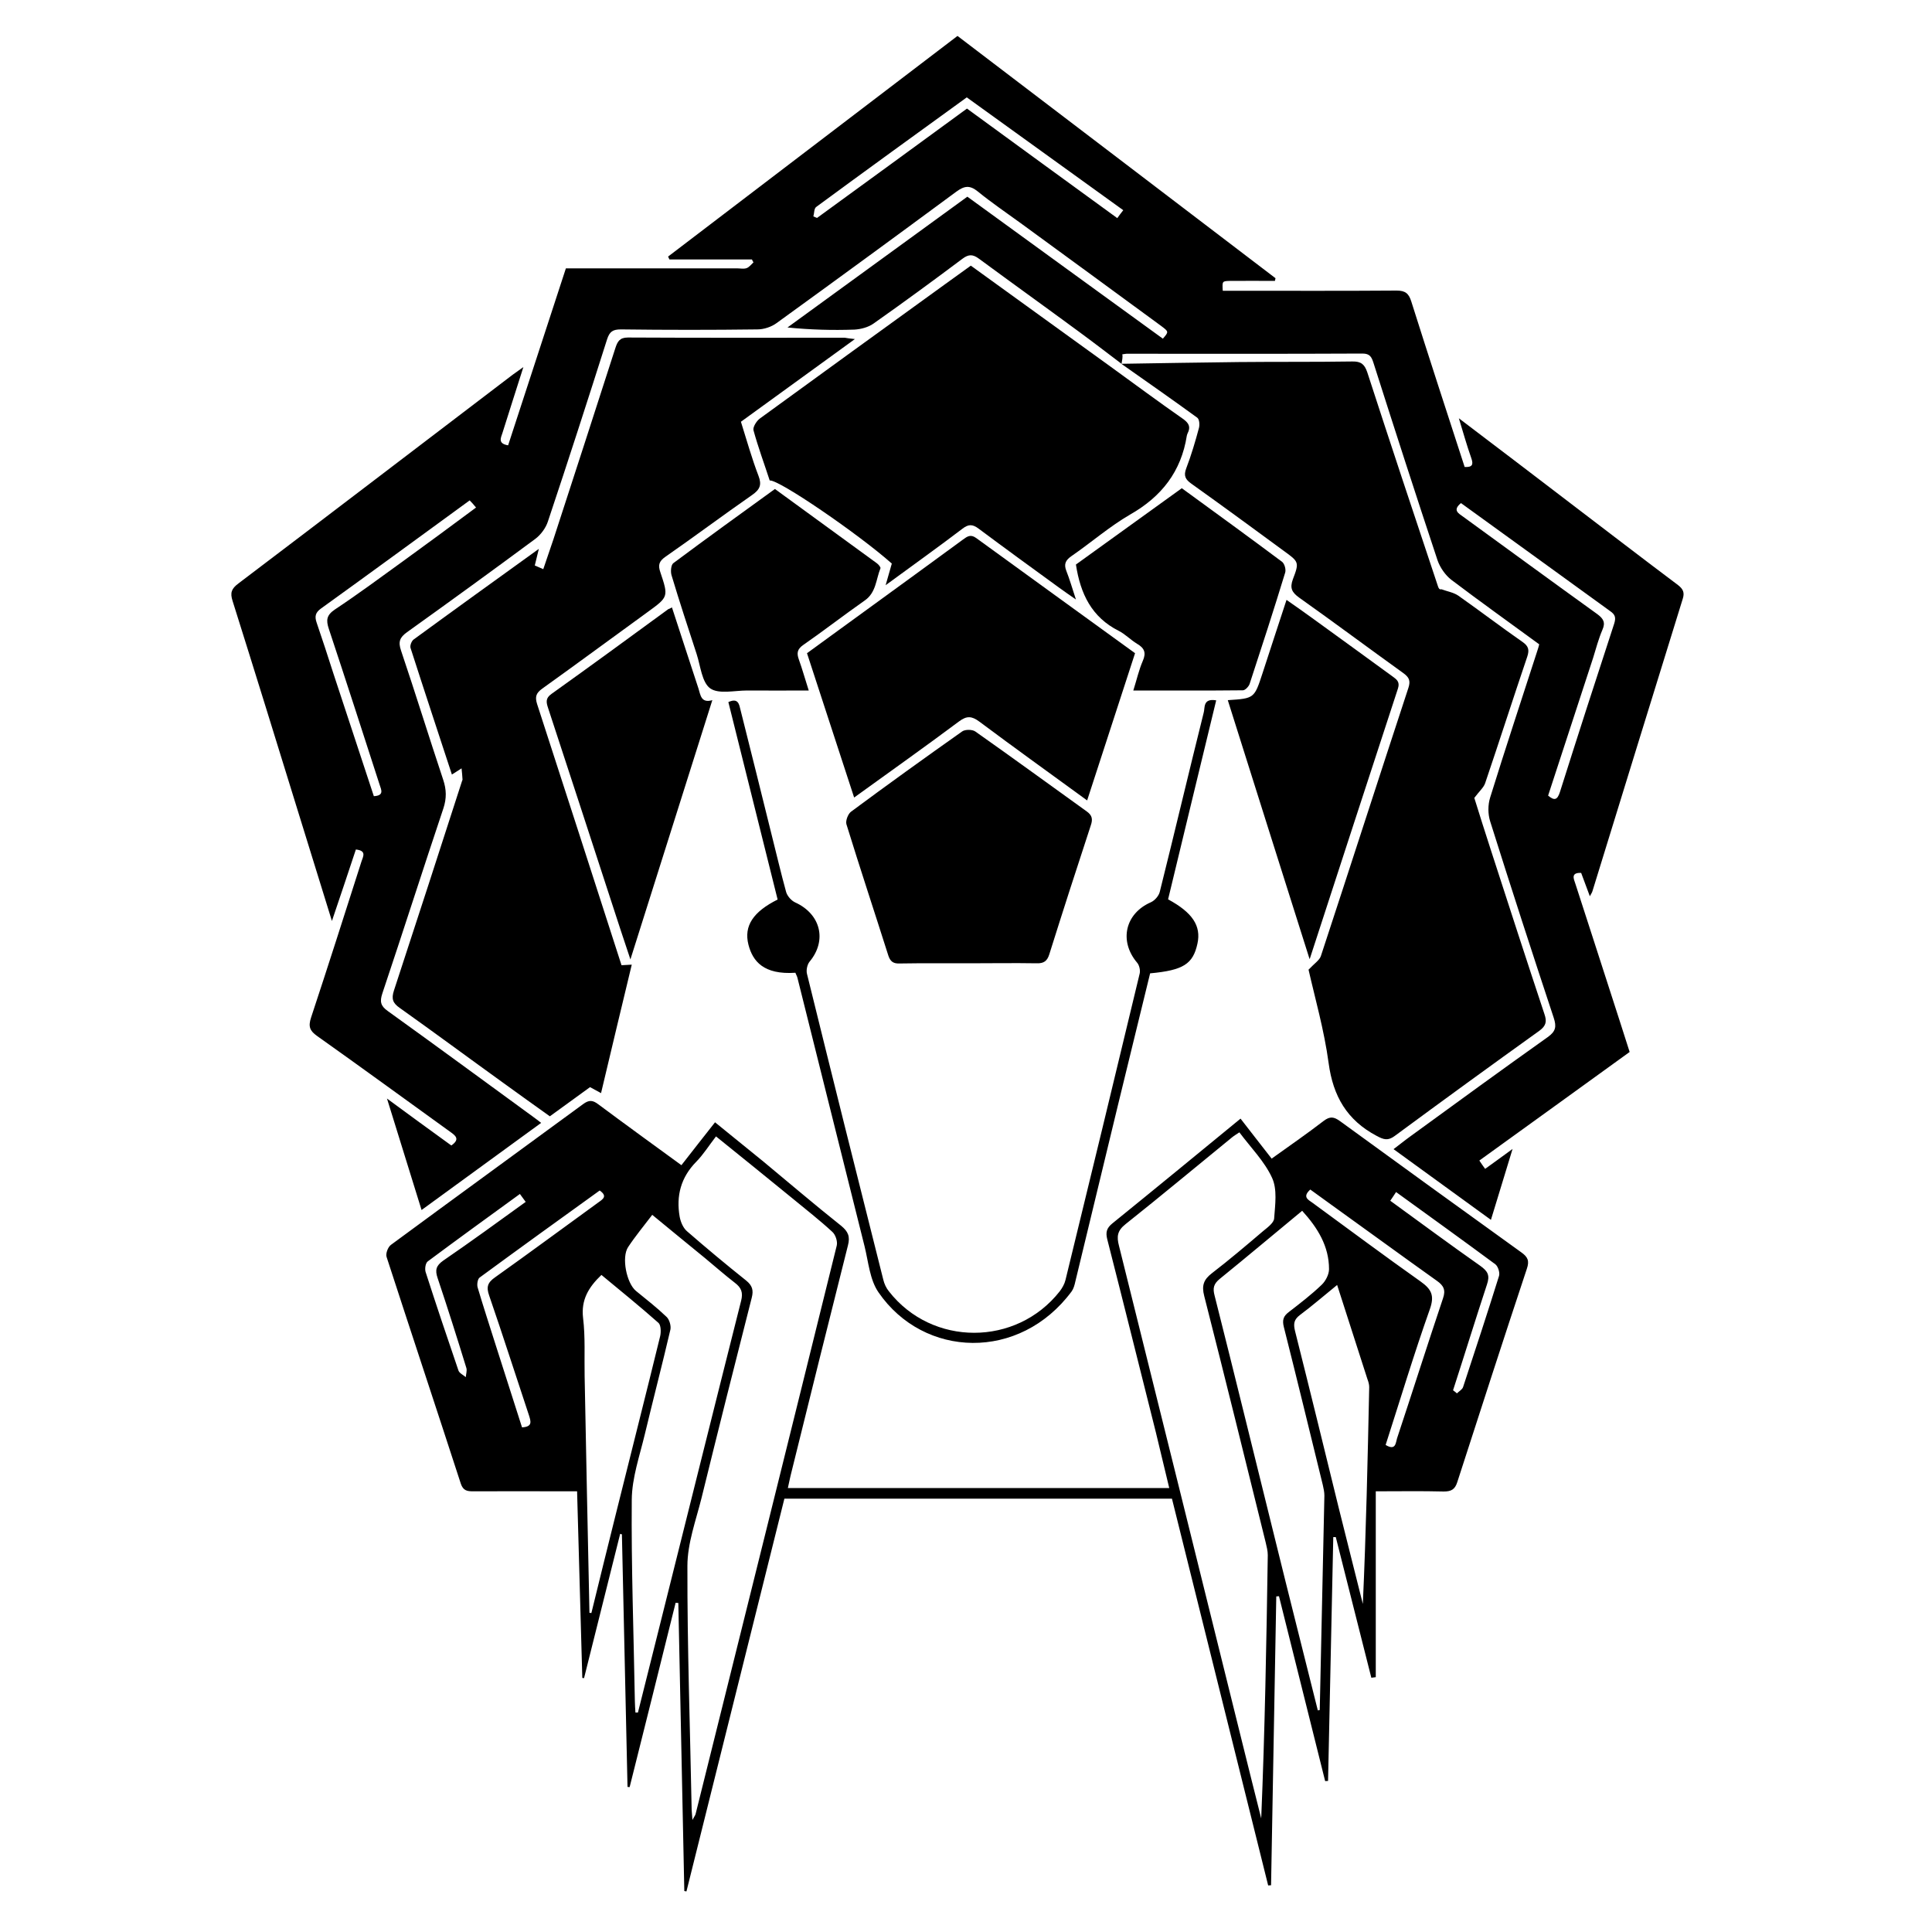
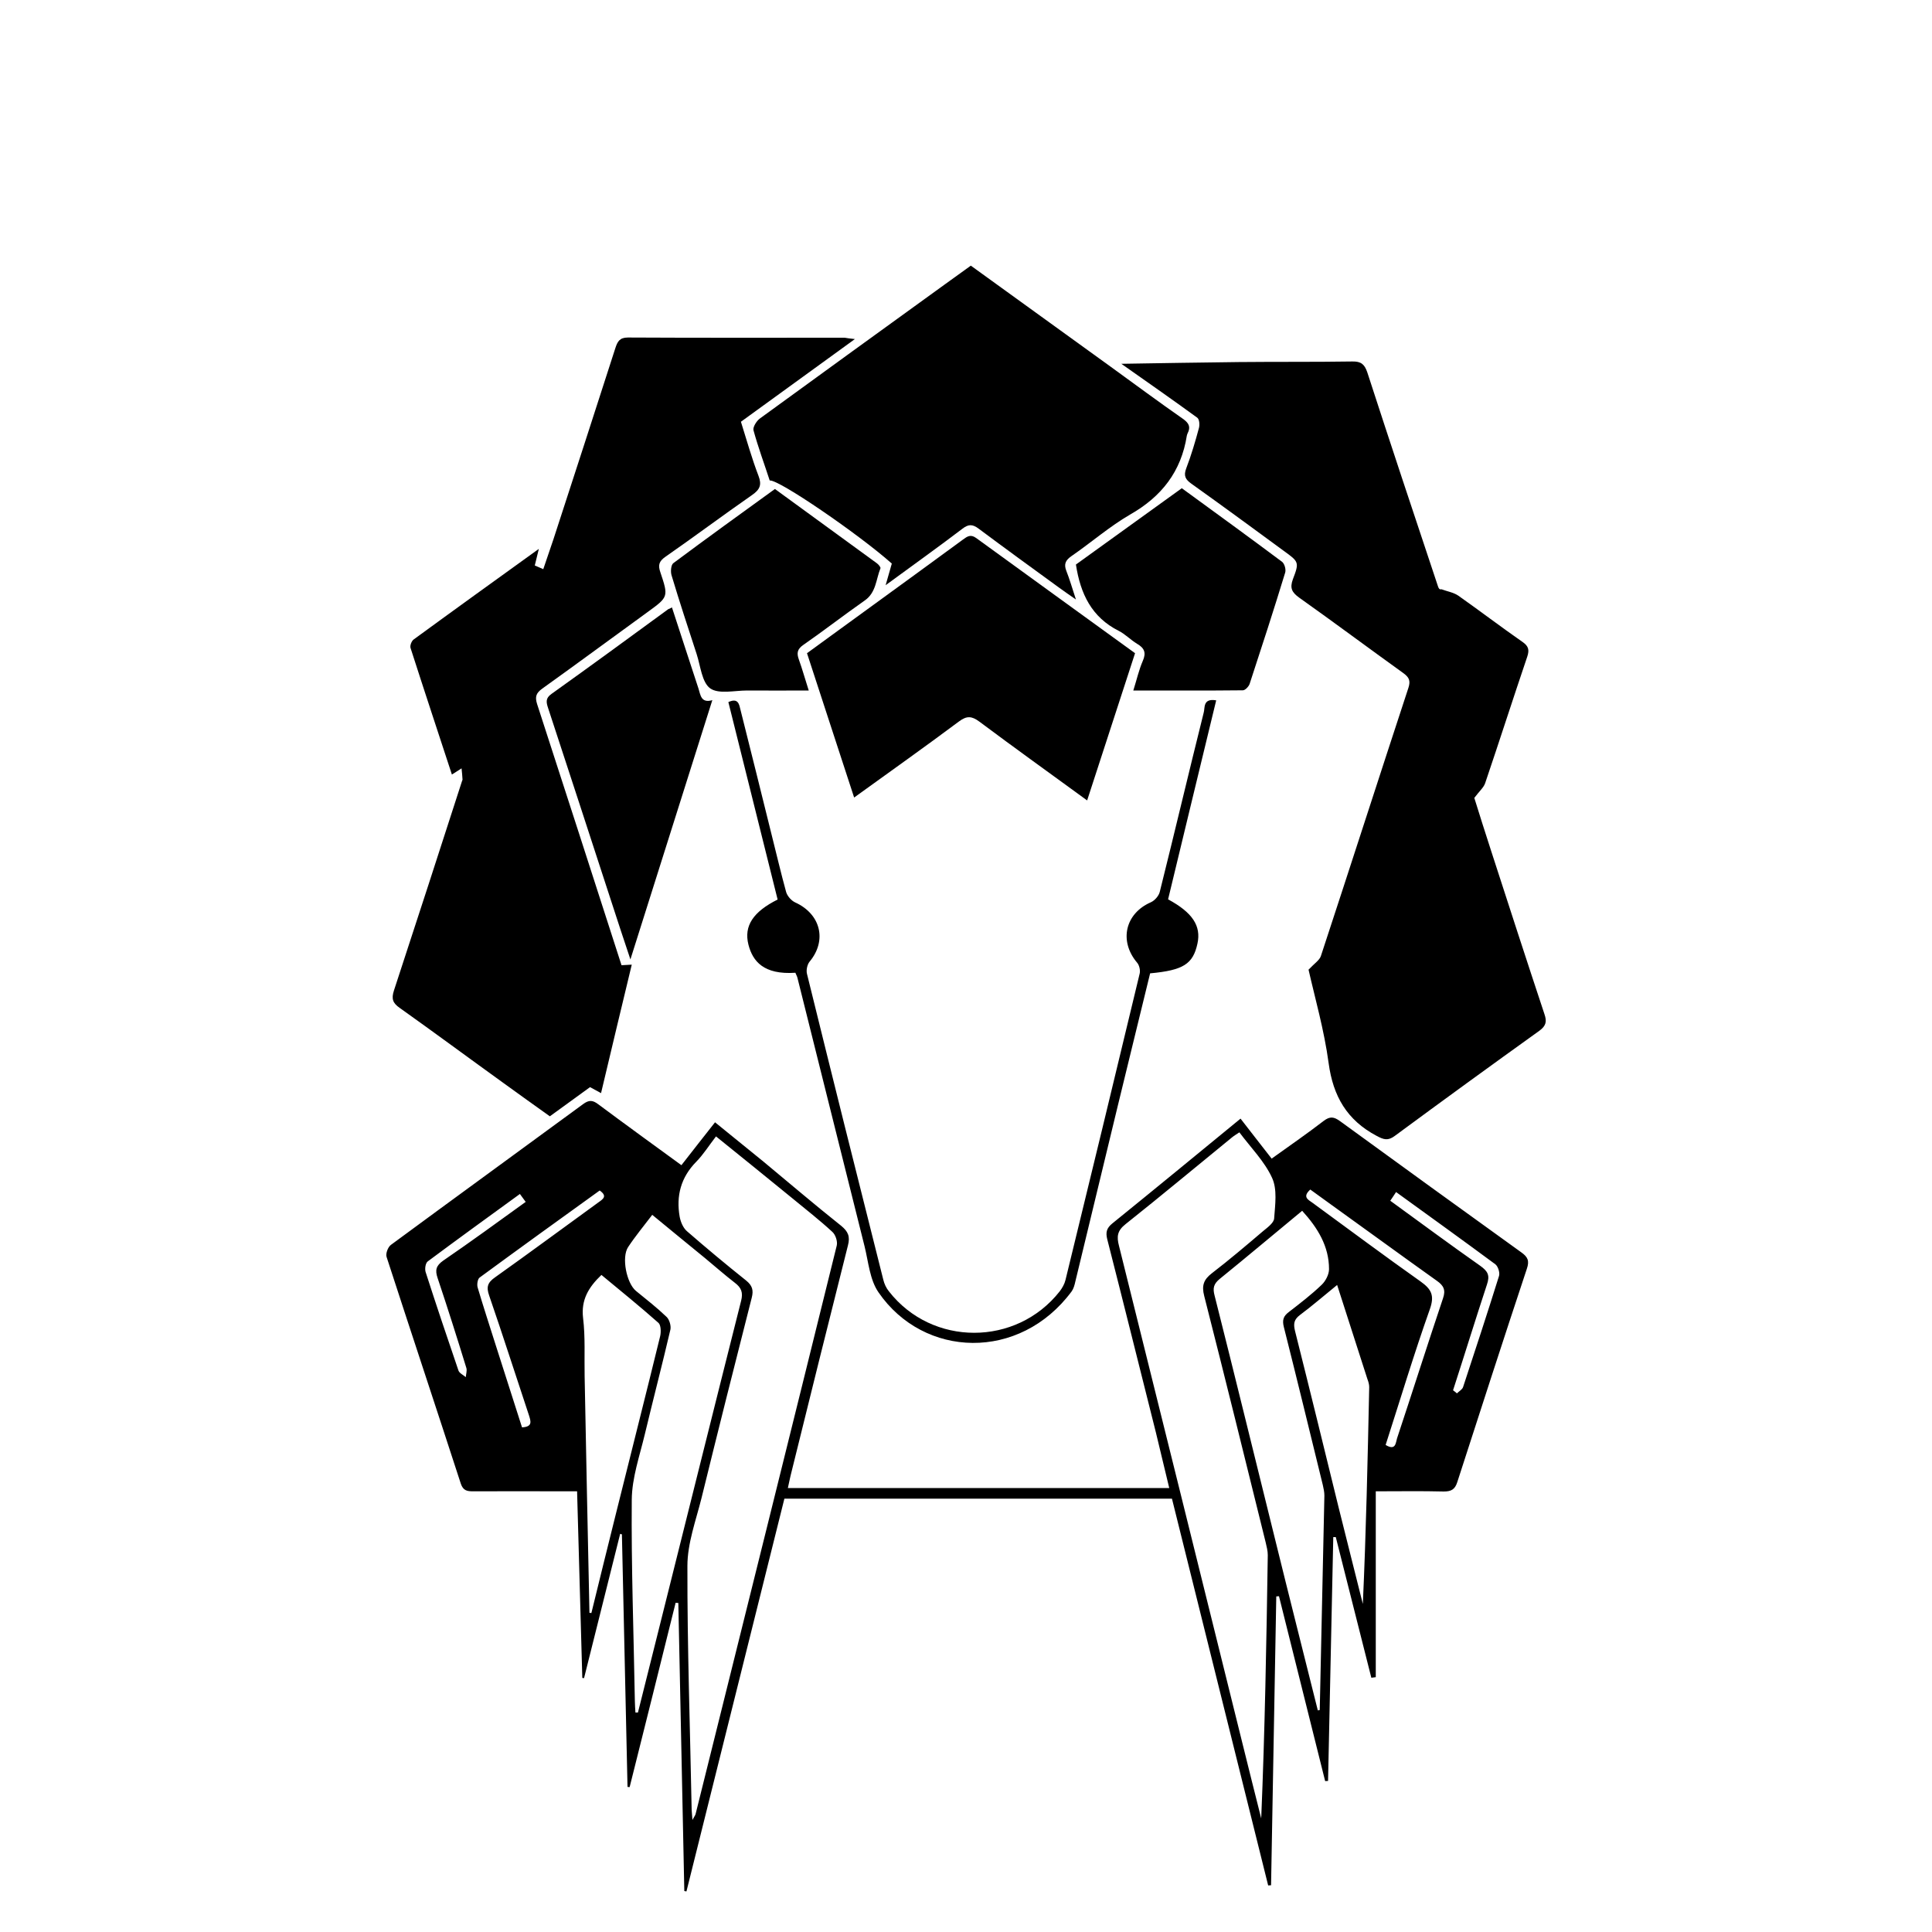
<svg xmlns="http://www.w3.org/2000/svg" version="1.1" id="Layer_1" x="0px" y="0px" viewBox="0 0 1000 1000" style="enable-background:new 0 0 1000 1000;" xml:space="preserve">
  <g>
-     <path d="M580.5,188.3c-7.4-5.6-14.8-11.3-22.3-16.8c-17.1-12.6-34.4-25-51.5-37.6c-3.1-2.3-5.3-2.4-8.5,0   c-15.2,11.4-30.5,22.6-46.1,33.6c-2.7,1.9-6.5,2.9-9.8,3.1c-11.4,0.4-22.8,0.1-34.7-1.1c30.9-22.5,61.9-45,93.1-67.7   c33.9,24.6,67.5,49.1,101.2,73.5c3.1-3.6,3.1-3.6-0.9-6.6c-24.2-17.8-48.5-35.5-72.7-53.2c-7.4-5.4-15.1-10.6-22.2-16.4   c-4.2-3.4-7-2.9-11.1,0.1c-30.9,22.8-61.9,45.5-93,68c-2.7,2-6.6,3.3-10,3.3c-23.5,0.3-47,0.3-70.6,0c-4.2,0-5.9,1.1-7.2,5.2   c-10,31.5-20.1,62.8-30.6,94.2c-1.1,3.4-3.7,6.9-6.5,9c-22,16.3-44.2,32.4-66.4,48.3c-3.8,2.7-4.7,5-3.1,9.6   c7.5,22.2,14.4,44.6,21.8,66.8c1.7,5.1,1.8,9.6,0.1,14.8c-10.7,31.9-20.9,63.9-31.6,95.8c-1.4,4.2-0.9,6.5,2.8,9.1   c25.2,18.1,50.2,36.5,75.3,54.8c1.3,0.9,2.5,1.9,4.1,3.1c-20.6,15-40.9,29.8-61.9,45.1c-5.9-19.1-11.6-37.5-17.9-57.7   c12,8.8,22.6,16.6,33.3,24.3c4.9-3.4,1.9-5.3-0.9-7.3c-22.9-16.5-45.6-33.1-68.6-49.4c-3.8-2.7-4.6-4.9-3.1-9.5   c8.9-26.9,17.5-53.9,26.1-80.8c0.9-2.7,2.7-5.6-2.9-6.2c-3.9,11.8-7.9,23.7-12.4,37c-6.1-19.7-11.7-37.8-17.3-55.9   c-11.3-36.6-22.6-73.2-34.1-109.7c-1.4-4.3-0.6-6.4,3-9.1c47.4-35.9,94.6-72,141.9-108c1.5-1.1,3-2.1,5.6-4   c-3.9,12.1-7.3,23-10.8,34c-0.9,2.7-2.5,5.6,2.9,6.5c9.9-30.4,19.9-60.9,29.9-91.6c29.8,0,59.2,0,88.6,0c1.6,0,3.4,0.4,4.9-0.1   c1.4-0.5,2.4-1.9,3.6-3c-0.3-0.5-0.6-1-0.8-1.5c-14.2,0-28.5,0-42.7,0c-0.2-0.5-0.5-1-0.7-1.5c49.9-38,99.7-76,149.8-114.2   c55,41.9,109.8,83.6,164.6,125.4c-0.1,0.5-0.2,0.9-0.3,1.4c-7.8,0-15.7-0.1-23.5,0c-3.8,0.1-3.8,0.2-3.5,5.1c2.4,0,4.8,0,7.2,0   c27.6,0,55.2,0.1,82.8-0.1c4.5,0,6.3,1.5,7.6,5.7c9,28.5,18.3,57,27.6,85.6c3.9,0.2,4.7-1.1,3.4-4.7c-2.2-6.2-4-12.6-6.4-20.5   c20.4,15.5,39.4,29.9,58.3,44.4c18.4,14,36.7,28.1,55.1,41.9c2.7,2.1,3.5,3.9,2.5,7.1c-15.6,50.4-31.2,100.8-46.7,151.2   c-0.2,0.8-0.7,1.5-1.4,2.8c-1.6-4.4-3.1-8.3-4.5-12.1c-5.4-0.2-3.9,3-3,5.6c5.7,17.8,11.6,35.6,17.3,53.5   c3.6,11,7.1,22.1,10.8,33.6c-25.9,18.7-51.7,37.4-77.8,56.2c1,1.5,1.9,2.8,3,4.3c4.4-3.2,8.5-6.1,14.2-10.3   c-4,13-7.4,24.4-11.2,36.7c-16.9-12.3-33.3-24.2-50.4-36.6c3.2-2.4,6-4.7,8.8-6.7c23.6-17.2,47.2-34.4,71-51.3   c4.2-3,4.6-5.4,3.1-10c-11.2-33.8-22.2-67.7-32.9-101.7c-1.2-3.8-1.2-8.5,0-12.3c7.9-25.5,16.3-50.8,24.5-76.2   c0.3-0.9,0.6-1.9,0.9-3.1c-15.3-11.2-30.6-22.1-45.5-33.4c-3.1-2.4-5.8-6.3-7.1-10c-11.3-34-22.3-68.1-33.2-102.3   c-1-3.1-1.9-4.8-5.7-4.8c-40.7,0.2-81.4,0.1-122.1,0.1c-0.6,0-1.2,0.2-2.2,0.3C581.2,184.8,580.8,186.5,580.5,188.3L580.5,188.3z    M756.2,260.4c-4.5,3.7-1.3,5.3,1.2,7.1c23.1,16.8,46.2,33.7,69.4,50.4c3.1,2.3,4.3,4.3,2.6,8.1c-2,4.7-3.3,9.6-4.8,14.5   c-7.8,23.8-15.5,47.5-23.3,71.3c3.3,2.8,4.8,2.2,6.1-1.8c9.2-29.1,18.6-58.2,28.1-87.2c1-3.2,0.5-4.7-2.1-6.5   C807.7,297.7,782.1,279.1,756.2,260.4z M243.1,259c-25.8,18.8-51.3,37.5-77,56c-2.9,2.1-3.3,4.1-2.2,7.3c3,8.7,5.8,17.4,8.6,26.1   c7,21.2,14,42.5,21,63.7c5.4-0.3,3.9-3.2,3-5.9c-8.7-26.9-17.4-53.9-26.3-80.7c-1.5-4.5-1.2-7.1,3.1-10c11.9-7.9,23.4-16.4,35-24.8   c12.7-9.2,25.3-18.5,38.1-28C245.1,261.1,244.2,260.1,243.1,259z M421,112c0.6,0.3,1.2,0.5,1.9,0.8c25.9-18.8,51.7-37.7,77.6-56.6   c26,19,51.8,37.8,77.8,56.7c1-1.4,1.9-2.6,3.1-4.1c-27.2-19.6-53.9-38.9-81-58.4c-26.1,18.9-52.1,37.7-77.9,56.7   C421.3,107.9,421.5,110.3,421,112z" />
    <path d="M606.6,775.7c-67,0-133.4,0-200.6,0c-16.9,67.7-33.8,135.5-50.7,203.3c-0.4-0.1-0.7-0.1-1.1-0.2   c-1-49.7-2.1-99.4-3.1-149.1c-0.5,0-0.9-0.1-1.4-0.1c-7.9,31.8-15.8,63.6-23.8,95.4c-0.4,0-0.7-0.1-1.1-0.1   c-1-43.6-1.9-87.1-2.9-130.7c-0.3-0.1-0.6-0.2-0.9-0.3c-6.2,24.9-12.5,49.8-18.7,74.7c-0.3,0-0.6-0.1-0.9-0.1   c-0.9-31.9-1.8-63.9-2.7-96.6c-2.4,0-4.6,0-6.7,0c-15.7,0-31.5-0.1-47.2,0c-3.1,0-5.1-0.4-6.3-4c-12.7-39.1-25.7-78.2-38.4-117.3   c-0.6-1.7,0.7-5.2,2.3-6.3c33.1-24.4,66.3-48.5,99.4-72.8c3.1-2.3,5-2.1,7.9,0.1c14.1,10.5,28.3,20.8,43,31.5   c5.7-7.3,11.3-14.5,17.4-22.2c8.6,7,16.8,13.6,25,20.3c13.4,11.1,26.6,22.4,40.2,33.2c3.7,3,4.8,5.6,3.6,10.2   c-10,39.7-19.9,79.4-29.7,119.2c-0.5,1.9-0.8,3.9-1.4,6.4c65.9,0,131.2,0,197.4,0c-2.4-9.8-4.6-19.3-6.9-28.7   c-8.4-33.4-16.7-66.8-25.2-100.1c-0.9-3.6-0.3-5.8,2.7-8.2c22.1-17.9,44-35.9,66.3-54.2c5.3,6.9,10.6,13.6,16.1,20.7   c9.2-6.6,18.2-12.8,26.9-19.5c3.3-2.5,5.3-2.2,8.5,0.1c31.2,22.7,62.5,45.4,93.8,67.9c3.4,2.4,4.3,4.4,2.9,8.5   c-12.2,36.7-24.1,73.6-36,110.4c-1.2,3.8-3.1,4.9-7,4.9c-11.4-0.3-22.8-0.1-35.2-0.1c0,32.5,0,64.3,0,96.2   c-0.8,0.1-1.5,0.2-2.3,0.3c-6.1-24.3-12.3-48.5-18.4-72.8c-0.4,0-0.9,0-1.3,0c-0.9,42.1-1.8,84.1-2.7,126.2c-0.5,0-1,0.1-1.5,0.1   c-8-31.9-15.9-63.8-23.9-95.7c-0.5,0-0.9,0.1-1.4,0.1c-0.9,49.8-1.8,99.7-2.7,149.5c-0.5,0-1,0.1-1.5,0.1   C639.8,909.2,623.3,842.7,606.6,775.7z M641.5,586.1c-1.5,1-2.7,1.7-3.8,2.6c-18.4,15-36.6,30.2-55.1,44.9   c-4.3,3.4-4.7,6.4-3.4,11.3c21.3,85.4,42.4,170.8,63.6,256.3c3.3,13.3,6.6,26.6,10,40c1.9-45.5,2.7-90.9,3.4-136.3   c0-2.2-0.6-4.4-1.1-6.6c-10.5-42.5-21-85.1-31.8-127.5c-1.4-5.4-0.3-8.5,4-11.8c9.1-7,17.8-14.4,26.5-21.8c2.3-1.9,5.6-4.3,5.7-6.6   c0.5-7,1.7-15-1.1-21C654.5,601.1,647.4,594,641.5,586.1z M358.4,942c1.1-2,1.6-2.6,1.7-3.3c24.4-98,48.8-196,73-294   c0.5-2.1-0.6-5.6-2.3-7.1c-6.6-6.1-13.7-11.6-20.6-17.3c-13.1-10.7-26.2-21.3-39.6-32.1c-3.7,4.8-6.5,9.3-10.2,13.1   c-8,8.1-10.5,17.7-8.6,28.5c0.5,2.7,1.8,5.8,3.8,7.5c10,8.7,20.2,17.2,30.6,25.5c3.2,2.6,3.9,5,2.9,8.9   c-8.8,34.5-17.5,69.1-26,103.7c-2.9,11.6-7.3,23.4-7.3,35.1c-0.1,42.1,1.4,84.2,2.2,126.3C358.1,937.9,358.2,939.2,358.4,942z    M328.9,886.4c0.4,0,0.9,0,1.3,0c3.3-13.2,6.6-26.4,9.9-39.5c14.5-57.9,28.9-115.8,43.5-173.6c1.1-4.3,0.1-6.8-3.2-9.3   c-5.3-4.1-10.4-8.6-15.6-12.9c-8.9-7.3-17.9-14.6-27.2-22.3c-4.5,5.9-8.8,11.1-12.5,16.7c-3.5,5.3-0.8,18.7,4.1,22.7   c5.4,4.4,10.9,8.7,15.9,13.5c1.4,1.4,2.3,4.5,1.9,6.5c-4.2,18-8.9,36-13.2,54c-2.7,11.3-6.7,22.7-6.8,34   c-0.3,34.7,1,69.5,1.6,104.2C328.6,882.4,328.8,884.4,328.9,886.4z M682.1,885.3c0.3-0.1,0.7-0.1,1-0.2c0.8-37,1.6-74,2.4-111   c0-1.8-0.4-3.6-0.8-5.4c-6.7-27.3-13.3-54.6-20.2-81.9c-0.9-3.6-0.2-5.6,2.6-7.7c5.8-4.5,11.7-9,17-14.1c2-1.9,3.8-5.3,3.8-8.1   c0-11.8-5.8-21.3-13.9-30.2c-14.3,11.8-28.3,23.6-42.6,35.2c-3.2,2.6-3.8,4.8-2.7,8.8c10.6,41.9,20.8,83.8,31.2,125.7   C667.2,826.1,674.7,855.7,682.1,885.3z M305.1,834.8c0.3,0,0.7,0.1,1,0.1c4.3-17.5,8.6-35.1,13-52.6c7.5-30.2,15.2-60.4,22.6-90.7   c0.5-2.2,0.4-5.8-0.9-6.9c-9.6-8.5-19.6-16.6-29.5-24.8c-6.7,6.4-10.6,12.9-9.5,22.3c1.2,9.9,0.6,20,0.8,30   C303.4,753.1,304.2,793.9,305.1,834.8z M692.1,665.1c-6.9,5.6-12.9,10.8-19.2,15.5c-3.2,2.4-3.5,4.6-2.6,8.3   c7.7,30.6,15.2,61.3,22.7,91.9c4.1,16.5,8.3,33,12.4,49.4c1.7-37.5,2.5-74.8,3.3-112.2c0-1.4-0.4-2.8-0.9-4.1   C702.7,698,697.6,682.2,692.1,665.1z M717.2,747.9c5.3,3.2,5.2-1.2,5.9-3.4c8-24.1,15.7-48.4,23.8-72.5c1.5-4.3,0.3-6.6-3.1-9   c-18.4-13.1-36.7-26.5-55.1-39.7c-3.6-2.6-7.1-5.1-10.5-7.6c-4.3,3.9-1,5.3,1.2,6.9c18.6,13.6,37.1,27.4,55.9,40.7   c5.6,4,7.3,7.2,4.8,14.3C731.9,700.7,724.8,724.3,717.2,747.9z M310.4,616.2c-20.7,14.9-41.5,29.9-62.2,45.1c-1,0.8-1.4,3.5-1,5   c3,10.1,6.3,20.2,9.5,30.3c4.5,14.1,9,28.2,13.5,42.2c5.5-0.3,4.6-3,3.6-6.2c-6.9-20.7-13.5-41.4-20.6-62c-1.6-4.5-0.8-6.8,3.1-9.5   c18-12.8,35.7-25.9,53.5-38.8C312.2,620.6,314.5,619.1,310.4,616.2z M752.1,719.6c0.7,0.5,1.4,1.1,2,1.6c1.1-1.1,2.8-2,3.2-3.3   c6.3-19.1,12.6-38.3,18.6-57.5c0.5-1.7-0.5-4.9-1.9-6c-16.9-12.5-34-24.8-51.4-37.4c-1,1.6-2,3-3,4.5   c15.8,11.5,31.1,22.8,46.6,33.7c3.9,2.8,5.1,4.9,3.4,9.8C763.6,683.2,758,701.4,752.1,719.6z M269.1,618   c-16.1,11.7-32,23.2-47.7,34.9c-1.2,0.9-1.6,3.9-1.1,5.5c5.5,17.1,11.2,34,17,51c0.5,1.4,2.5,2.3,3.8,3.4c0.1-1.6,0.7-3.3,0.3-4.7   c-4.8-15.6-9.7-31.1-14.9-46.6c-1.4-4.1-0.8-6.4,2.9-9c14.3-9.8,28.3-20,42.7-30.4C271,620.6,270.1,619.4,269.1,618z" />
    <path d="M442.5,175.5c-20.5,14.9-39.7,28.8-59,42.8c3,9.5,5.6,18.9,9.1,28c1.8,4.7,0.7,7.1-3.3,9.9c-15.1,10.5-29.8,21.5-44.9,32   c-3.3,2.3-3.9,4.3-2.6,8c4.3,12.8,4.1,12.8-6.6,20.6c-18.2,13.2-36.2,26.5-54.5,39.6c-3.2,2.3-3.9,4.2-2.7,8   c14.6,44.9,29.1,89.9,43.7,135.2c1.6-0.1,3.3-0.2,5.3-0.3c-5.3,22.1-10.6,44-15.9,66.5c-2.2-1.2-3.8-2.1-5.7-3.1   c-6.8,4.9-13.5,9.8-20.8,15.1c-8-5.7-16.1-11.5-24.1-17.3c-17.9-12.9-35.6-26-53.6-38.8c-3.6-2.5-4.4-4.7-3-9   c11.9-36.2,23.6-72.4,35.3-108.6c0.1-0.2,0.2-0.4,0.2-0.6c-0.1-1.9-0.3-3.9-0.5-5.8c-1.6,1-3.2,2.1-5,3.2   c-7-21.4-14.3-43.4-21.4-65.5c-0.4-1.2,0.5-3.6,1.6-4.4c21.2-15.5,42.6-30.9,64.8-46.9c-0.8,3.4-1.4,5.8-2.1,8.6   c1.3,0.5,2.5,1.1,4.4,1.9c1.8-5.4,3.6-10.5,5.3-15.6c10.7-32.9,21.4-65.8,32-98.8c1.1-3.4,2.2-5.5,6.5-5.5   c37.4,0.2,74.8,0.1,112.2,0.1C438.4,175,439.6,175.2,442.5,175.5z" />
    <path d="M580.4,188.3c20.2-0.3,40.5-0.7,60.7-0.9c19.6-0.2,39.3,0,58.9-0.3c4.5-0.1,6.3,1.5,7.7,5.6c12,37,24.3,73.9,36.6,110.8   c0.3,0.9,0.7,1.8,1.8,1.5c2.9,1.1,6.2,1.6,8.7,3.3c11.2,7.9,22.1,16.2,33.3,24c3,2.1,3.6,4,2.4,7.6c-7.4,21.8-14.4,43.7-21.8,65.5   c-0.8,2.3-3,4.1-5.6,7.6c2.5,8,5.6,17.9,8.8,27.7c9.1,28.1,18.2,56.2,27.5,84.2c1.3,3.8,0.9,6-2.6,8.6c-25.1,18-50,36.1-74.8,54.4   c-3.6,2.7-5.8,2-9.5,0c-15.3-8.1-22.5-20.5-24.8-37.6c-2.3-17.1-7.1-33.8-10.4-48.4c3-3.2,5.7-4.9,6.4-7.1   c15.2-46.2,30.1-92.6,45.3-138.8c1.2-3.7,0.3-5.4-2.5-7.5c-18.1-13-35.9-26.3-54.1-39.2c-3.7-2.7-4.9-4.9-3.2-9.5   c3.4-8.9,3.1-9-4.9-14.8c-15.8-11.6-31.6-23.2-47.6-34.6c-3.1-2.2-4.2-4.1-2.7-8c2.6-6.8,4.7-13.9,6.6-21c0.4-1.6,0.2-4.4-0.9-5.2   C606.8,206.8,593.6,197.6,580.4,188.3C580.5,188.3,580.4,188.3,580.4,188.3z" />
    <path d="M458.4,302.9c1.4-4.8,2.3-8,3.2-11.2c-17.1-15.2-58.7-43.7-63.2-43c-2.8-8.6-6-17.2-8.4-26c-0.4-1.6,1.5-4.7,3.2-6   c31.8-23.2,63.8-46.3,95.7-69.4c4.4-3.2,8.9-6.4,13.6-9.8c24.2,17.5,48.4,35,72.5,52.4c12.4,9,24.7,18.1,37.3,26.9   c3.1,2.2,4.1,4.2,2.4,7.5c-0.2,0.4-0.3,0.8-0.4,1.2c-2.9,18.5-13,31.5-29.3,40.8c-10.7,6.2-20.2,14.5-30.5,21.6   c-3,2.1-3.9,4.1-2.6,7.5c1.7,4.3,3,8.8,5,14.9c-3.7-2.6-6.1-4.2-8.4-5.9c-14-10.2-28.1-20.4-42-30.8c-3.2-2.4-5.3-2.3-8.4,0.1   C485.6,283.2,472.6,292.5,458.4,302.9z" />
    <path d="M562.7,414.3c-19.2-14-37.6-27.2-55.8-40.8c-3.9-2.9-6.5-3.1-10.5-0.1c-17.7,13.2-35.6,25.9-54.3,39.4   c-8.2-25.1-16.2-49.7-24.4-74.7c10.5-7.6,20.8-15.2,31.2-22.7c16.5-12,33-24,49.5-36.1c2.3-1.7,4-2.9,6.9-0.8   c27.2,19.8,54.5,39.5,82.2,59.6C579.3,363.2,571.2,388.3,562.7,414.3z" />
-     <path d="M501.1,498.6c-11.9,0-23.7-0.1-35.6,0.1c-3.2,0.1-4.7-1.1-5.7-4.1c-7.2-22.7-14.7-45.3-21.7-68c-0.5-1.8,0.8-5.2,2.3-6.4   c19-14.1,38.2-27.9,57.6-41.6c1.5-1.1,5.2-1.1,6.8,0c19.3,13.6,38.5,27.6,57.7,41.4c2.8,2,3.2,4,2.1,7.2   c-7.3,22.2-14.5,44.5-21.5,66.8c-1.1,3.5-2.9,4.7-6.5,4.6C524.8,498.4,512.9,498.6,501.1,498.6z" />
-     <path d="M635.5,362.4c13.8-0.9,13.7-0.9,18-14c4-12.4,8.1-24.7,12.4-37.9c5,3.5,9.6,6.7,14.1,10c13.6,9.8,27.1,19.7,40.6,29.5   c2.2,1.6,4.1,2.8,3,6.3c-15.3,46.6-30.4,93.2-45.6,139.8c-0.1,0.3-0.5,0.5-0.2,0.2C663.7,451.9,649.7,407.3,635.5,362.4z" />
    <path d="M347.8,314.4c4.6,14,9.1,28,13.7,41.9c1.1,3.4,1.3,7.8,7.2,6.1c-14.3,45.2-28.3,89.6-42.4,134.2   c-3.6-10.8-7.2-21.6-10.7-32.5c-10.6-32.5-21.2-65.1-31.9-97.6c-1-3-1.4-5.1,1.7-7.3c20.3-14.5,40.4-29.2,60.5-43.9   C346.4,315.1,347,314.9,347.8,314.4z" />
    <path d="M586.6,357.4c1.8-5.7,2.9-10.7,4.9-15.3c1.9-4.3,0.8-6.7-3-8.9c-3.3-2-6.1-5-9.5-6.7c-13.9-7-19.8-19.1-22.1-34.3   c17.9-12.9,36.2-26.1,54.8-39.5c17.4,12.7,34.8,25.3,51.9,38.1c1.3,1,2.1,4,1.6,5.6c-5.9,19.3-12.1,38.4-18.4,57.6   c-0.5,1.4-2.3,3.3-3.5,3.3C624.7,357.5,606,357.4,586.6,357.4z" />
    <path d="M418.6,357.4c-11.2,0-21.6,0.1-31.9,0c-6.5,0-14.7,2-19.1-1.1c-4.3-3.1-5-11.5-7-17.7c-4.4-13.5-8.9-27.1-13-40.8   c-0.6-1.9-0.3-5.4,0.9-6.3c17.3-12.9,34.9-25.6,52.6-38.4c17.7,12.9,35.2,25.6,52.7,38.4c0.9,0.6,2.2,2.2,1.9,2.7   c-2.3,5.7-2.2,12.5-8.1,16.6c-10.7,7.5-21,15.5-31.8,23c-3.2,2.2-3.5,4.3-2.3,7.6C415.3,346.4,416.7,351.5,418.6,357.4z" />
    <path d="M629.5,362.5c-8.4,34.7-16.7,68.9-24.9,103c12.6,6.8,17.2,13.7,15.2,22.9c-2.3,10.6-7.3,13.8-24.5,15.4   c-5.5,22.6-11.1,45.3-16.6,68c-7.4,30.5-14.7,61-22.1,91.5c-0.4,1.8-0.9,3.7-1.9,5.1c-26.9,36.3-76.5,34.7-100,0.5   c-4.5-6.5-5.2-15.7-7.2-23.8c-11.6-46.2-23.1-92.5-34.7-138.8c-0.2-1-0.8-1.9-1.1-2.8c-16.5,1.1-22.1-6-24.3-14.5   c-2.5-9.8,2.5-17.1,15.1-23.4c-8.5-34-17-68.1-25.5-102.2c5.2-2.4,5.6,1.3,6.3,4.1c5.4,21.5,10.8,43.1,16.1,64.6   c2.5,9.9,4.8,19.8,7.5,29.6c0.6,2.1,2.7,4.5,4.7,5.4c13.2,6,16.6,19.7,7.4,30.7c-1.2,1.5-1.8,4.4-1.3,6.3   c13,52.8,26.2,105.6,39.5,158.3c0.5,2.1,1.5,4.3,2.9,6c22.3,28.6,65.9,28.6,88.4,0c1.3-1.7,2.5-3.8,3-5.9   c12.9-52.8,25.7-105.7,38.4-158.6c0.4-1.7-0.2-4.4-1.4-5.7c-9.4-11.2-6.1-25.4,7.2-31.2c2-0.9,4.1-3.3,4.6-5.4   c7.7-30.8,15-61.8,22.7-92.6C623.8,366.5,622.4,361.3,629.5,362.5z" />
  </g>
</svg>